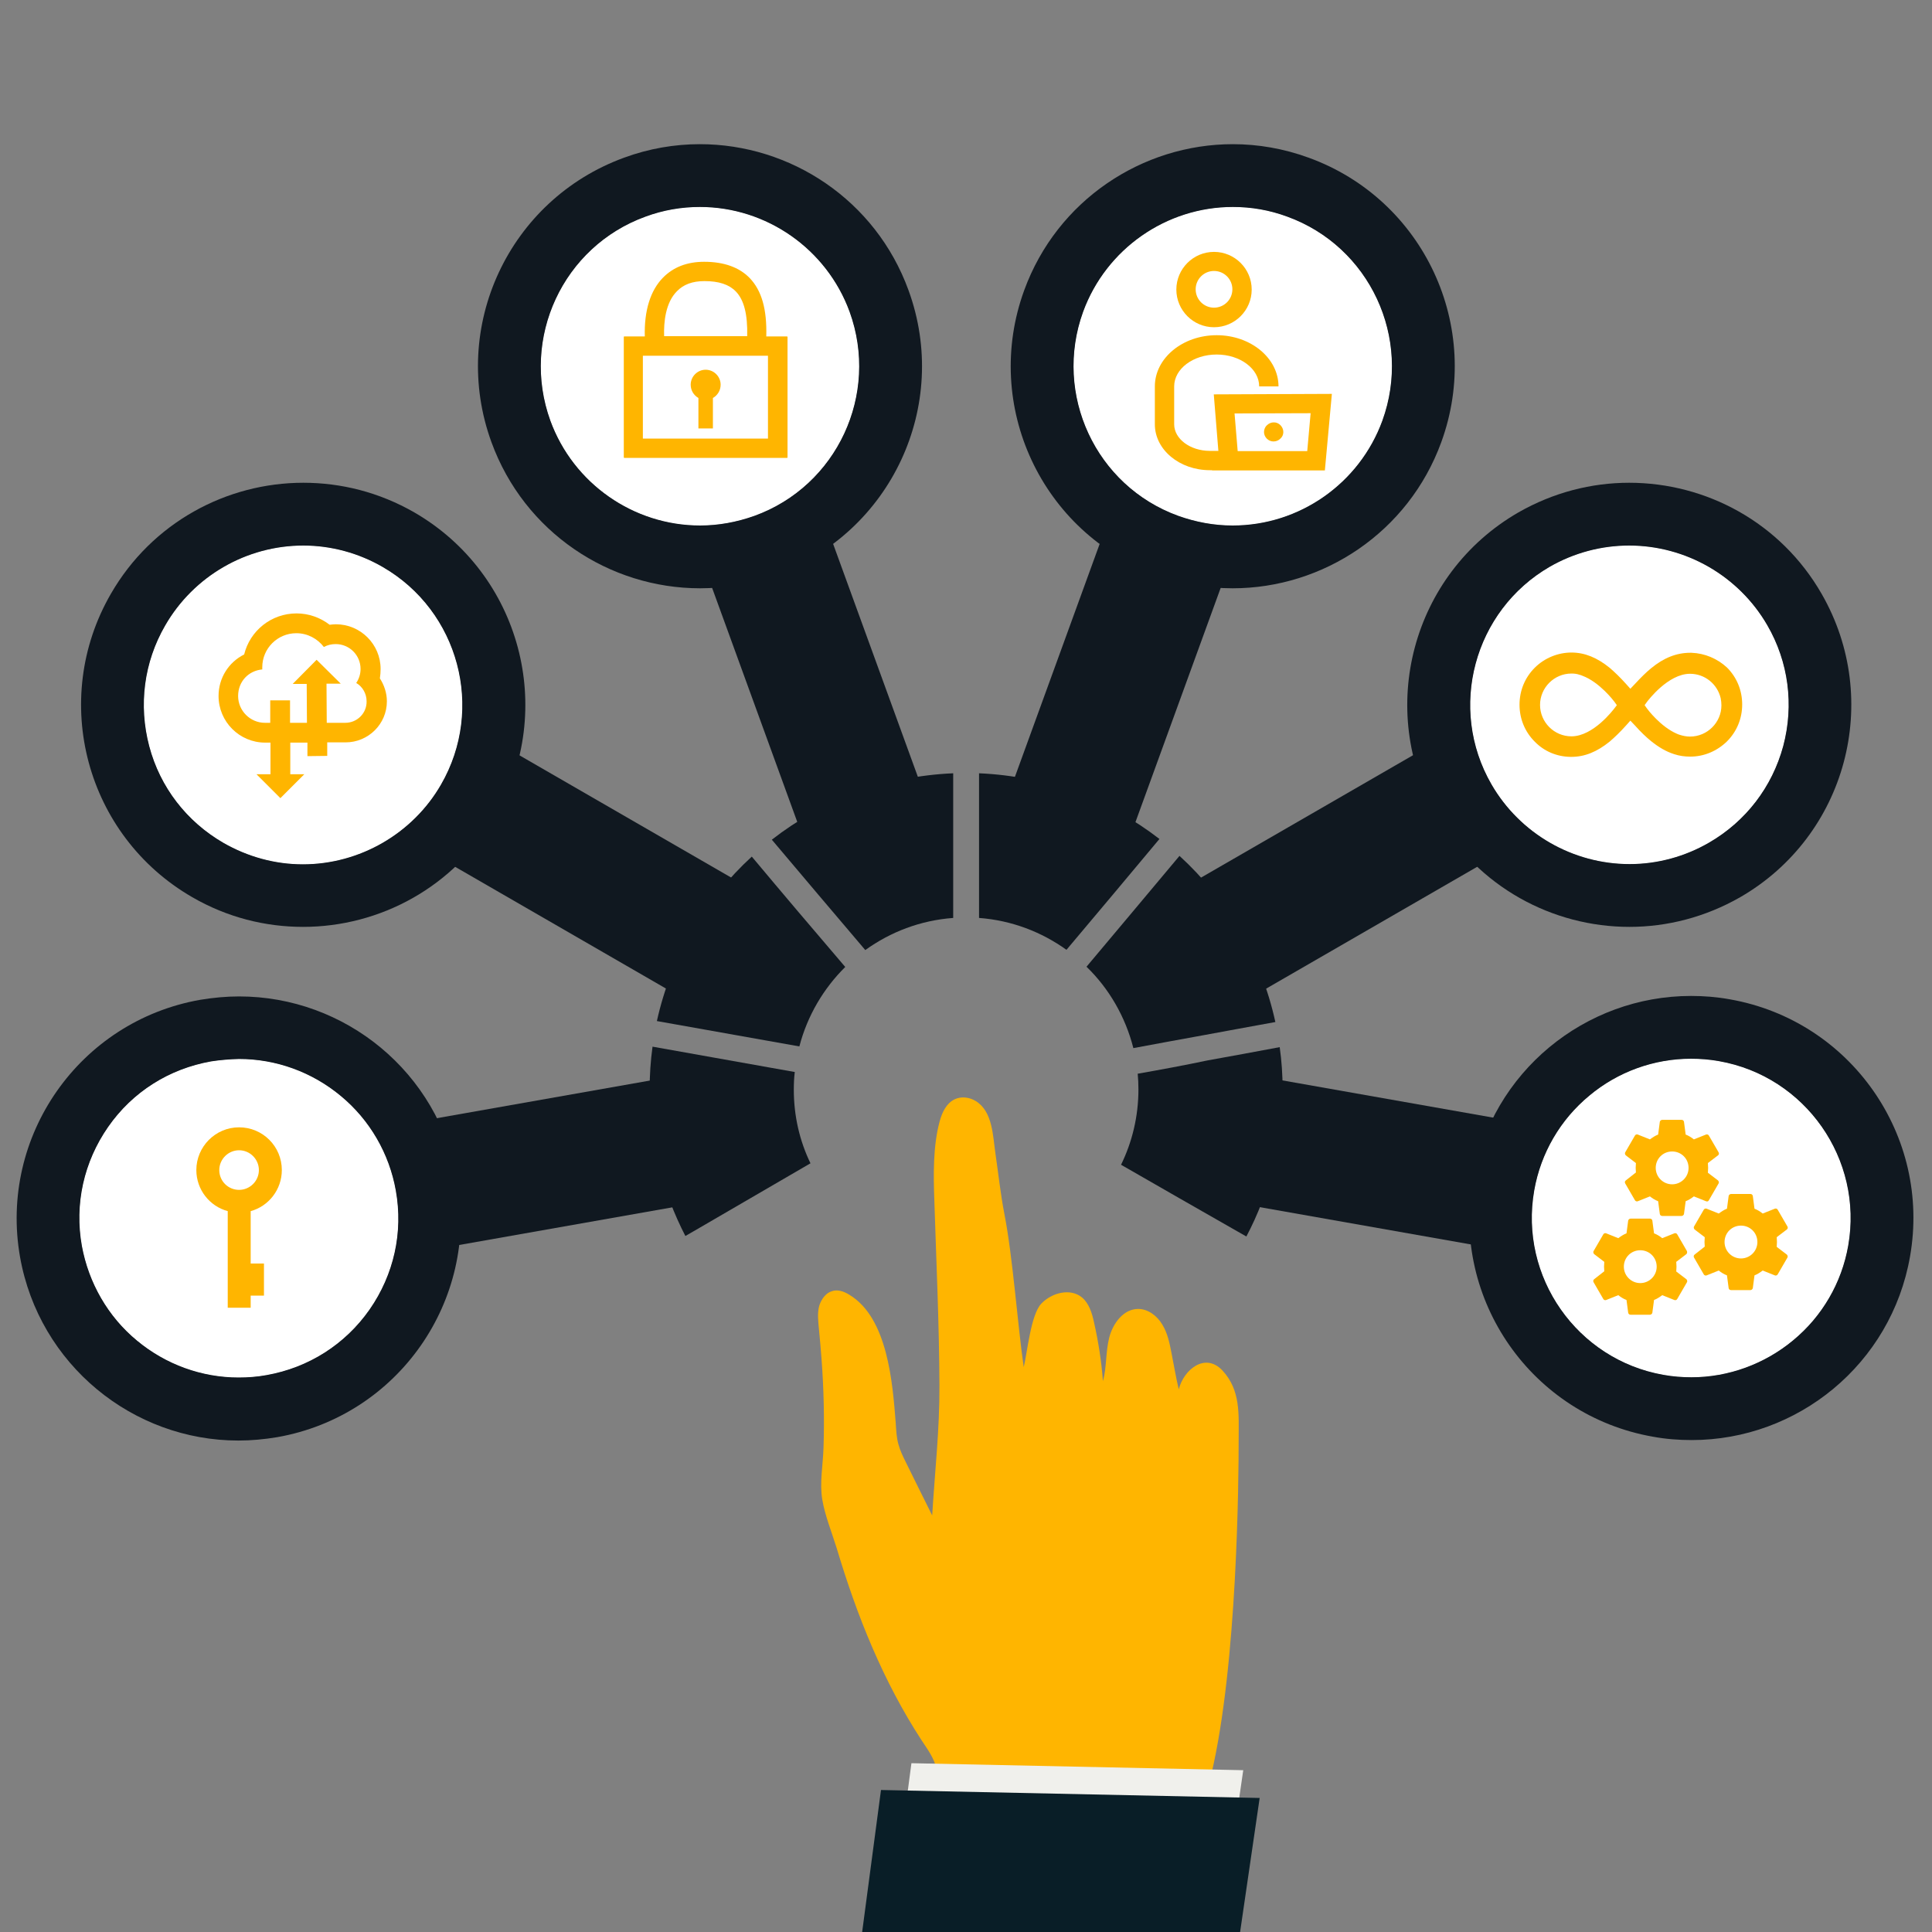
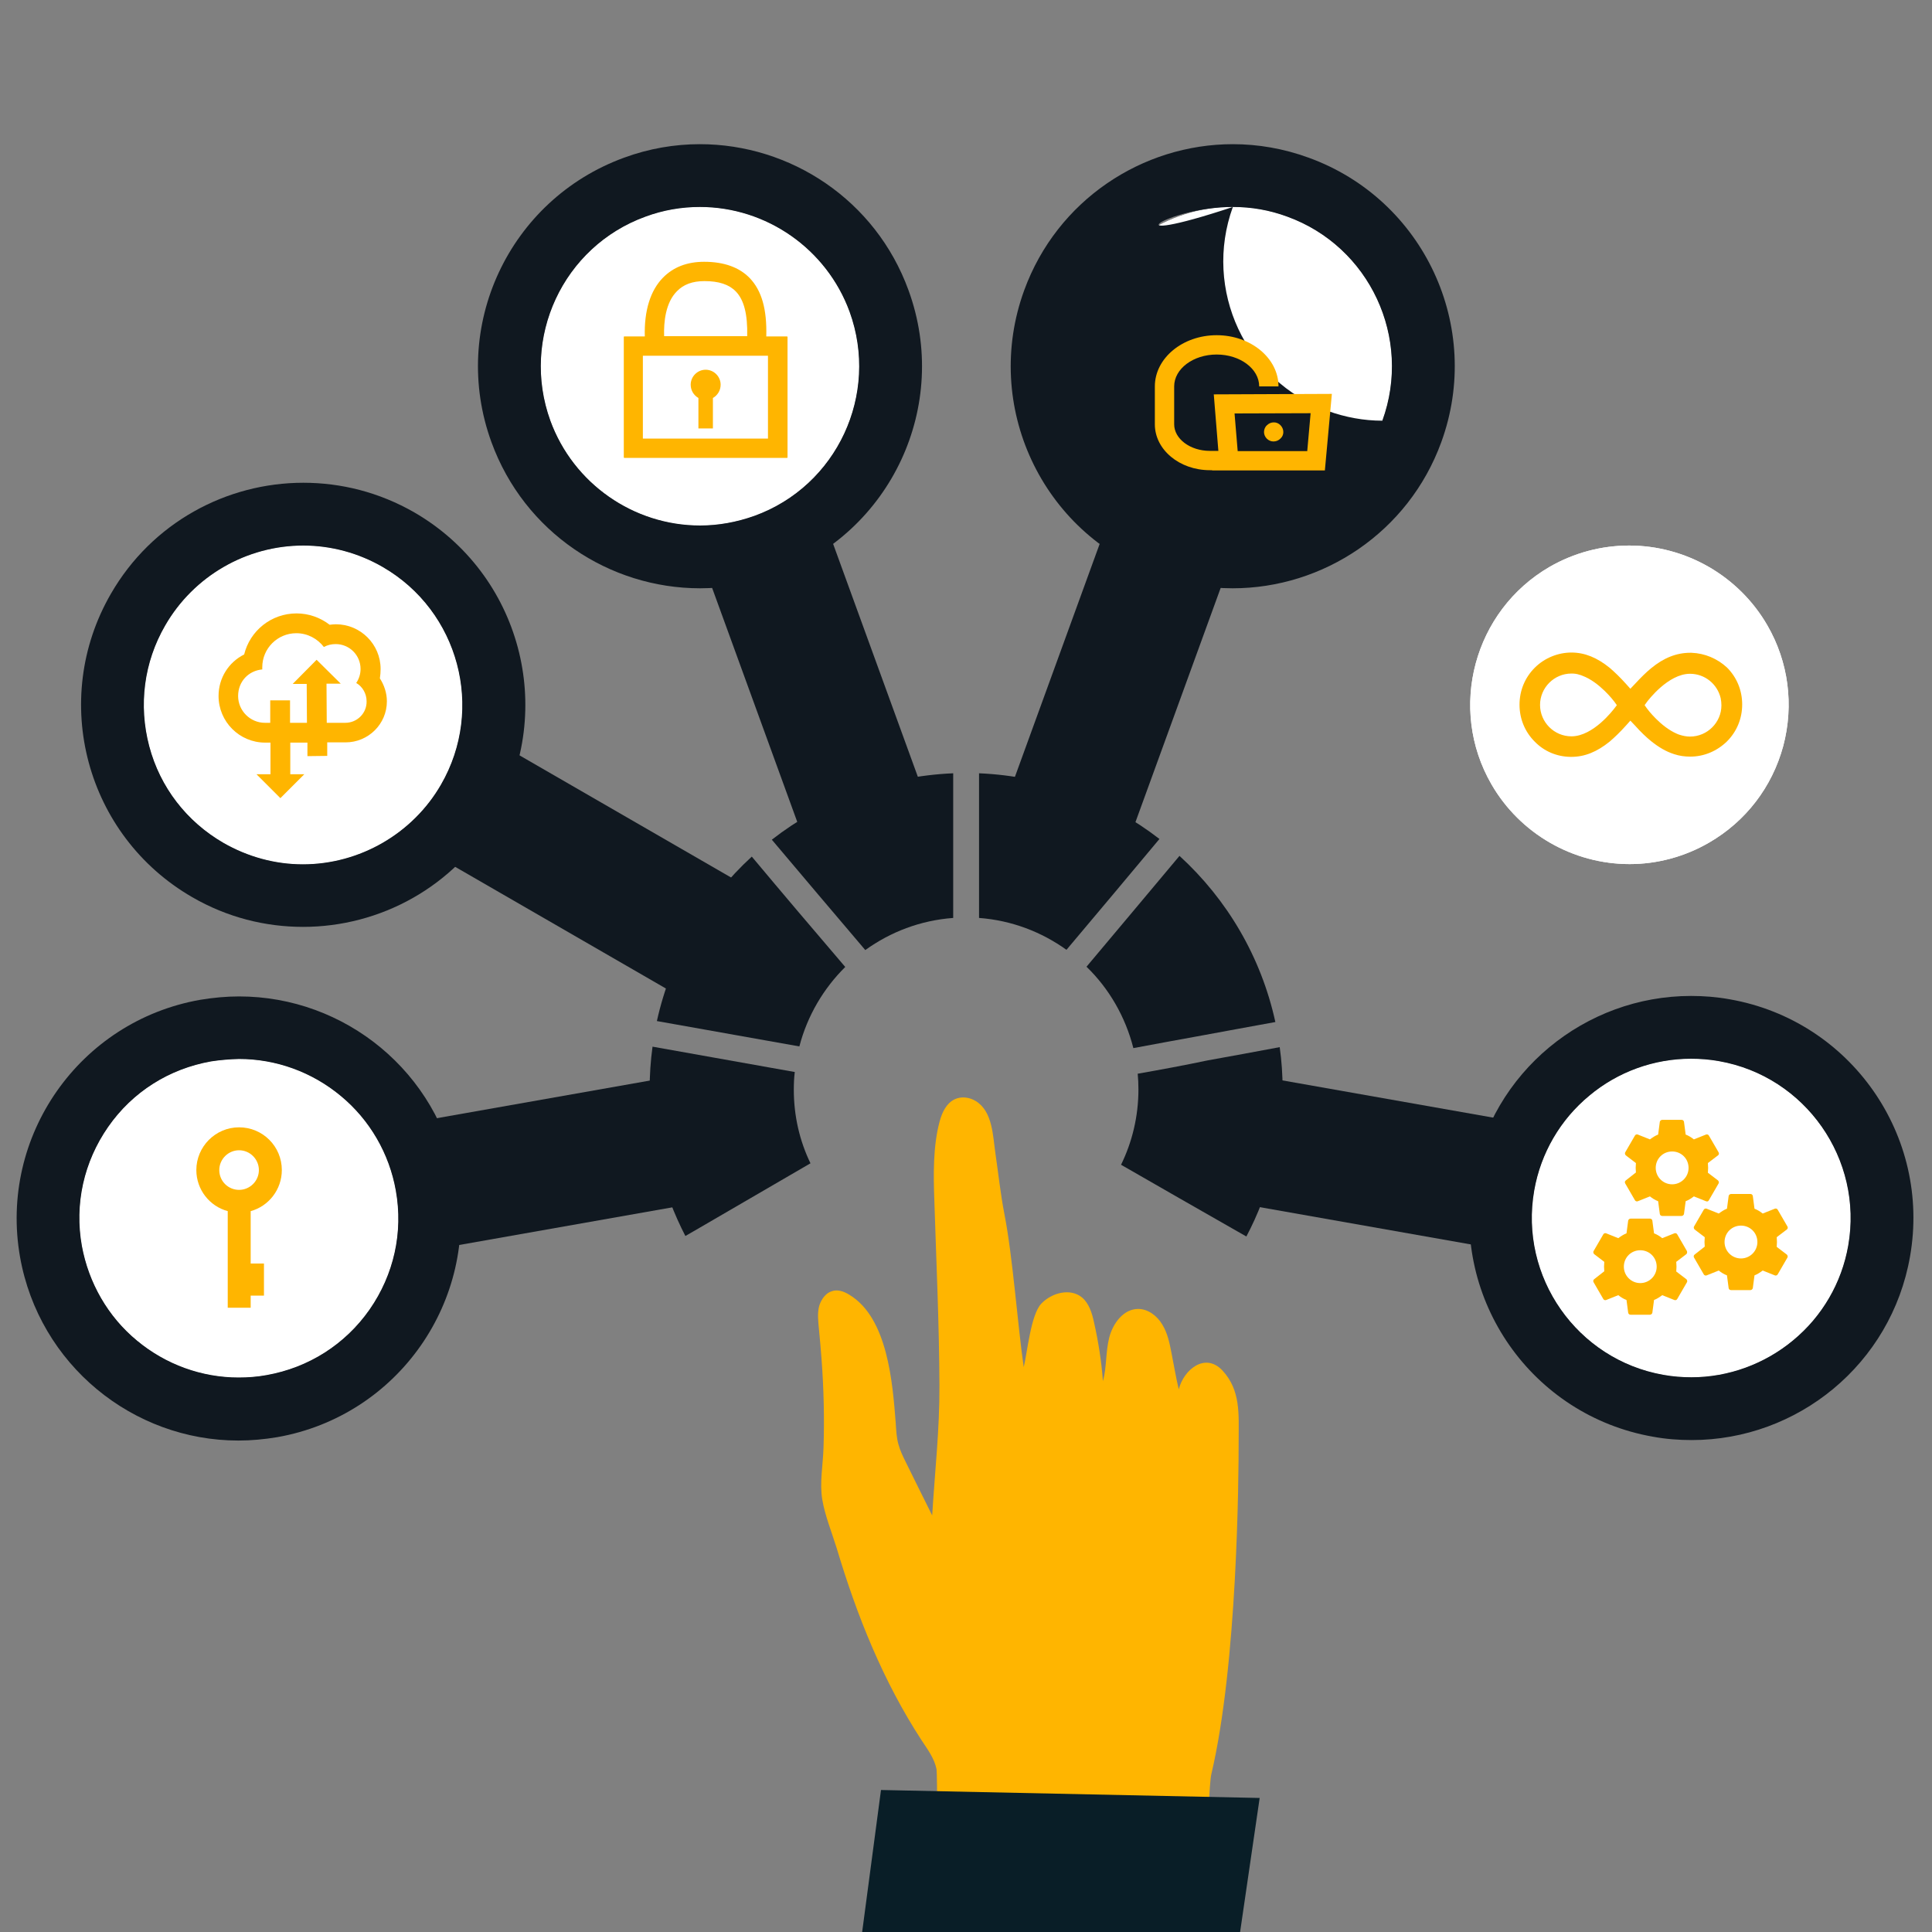
<svg xmlns="http://www.w3.org/2000/svg" version="1.1" id="Layer_1" x="0px" y="0px" viewBox="0 0 800 800" style="enable-background:new 0 0 800 800;" xml:space="preserve">
  <rect x="0" y="0" width="800" height="800" fill="#808080" stroke="none" />
  <style type="text/css">
	.st0{fill:#FFFFFF;}
	.st1{fill:#FFB500;}
	.st2{fill:#101820;}
	.st3{fill:#F0F0EC;}
	.st4{fill:#091E27;}
</style>
  <g id="Layer_2_00000109011451451305598940000012254937010330759335_">
    <path class="st0" d="M289.8,85.7c27.6,0,52.5,17.4,62,43.4c12.4,34.2-5.2,72.1-39.4,84.5c-7.3,2.6-14.9,4-22.5,4   c-27.6,0-52.5-17.4-62-43.4c-12.4-34.2,5.2-72.1,39.4-84.5C274.6,87,282.2,85.7,289.8,85.7" />
    <path class="st0" d="M125.6,225.9c11.5,0,22.9,3.1,32.9,8.9c31.5,18.2,42.3,58.6,24.1,90.1c-11.7,20.3-33.7,33-57.2,33   c-11.5,0-22.8-3.1-32.9-8.9c-15.2-8.8-26.2-23-30.7-40s-2.2-34.8,6.6-50C80.2,238.5,102.1,225.9,125.6,225.9L125.6,225.9" />
    <path class="st0" d="M99,438.5c15.3,0,30.2,5.4,42.1,15.3c12,9.9,20.1,23.9,22.8,39.2c3.1,17.3-0.8,34.8-10.9,49.3   c-10.1,14.4-25.2,24-42.6,27.1c-3.8,0.7-7.7,1-11.6,1c-15.3,0-30.2-5.4-42.1-15.3c-12-9.9-20-23.9-22.8-39.2   c-3.1-17.3,0.8-34.8,10.9-49.3s25.2-24,42.6-27.1C91.3,438.9,95.1,438.6,99,438.5L99,438.5" />
    <path class="st0" d="M510.5,85.7c7.7,0,15.2,1.3,22.5,4c34.2,12.4,51.8,50.3,39.4,84.5c-9.5,26-34.3,43.4-62,43.4   c-7.7,0-15.2-1.4-22.5-4c-34.2-12.4-51.8-50.3-39.4-84.5C458,103.1,482.9,85.7,510.5,85.7" />
    <path class="st0" d="M674.6,225.9c23.5,0,45.4,12.6,57.2,33c8.8,15.2,11.1,33,6.6,50c-4.6,17-15.5,31.2-30.7,40   c-10,5.8-21.4,8.9-32.9,8.9c-23.5,0-45.4-12.6-57.2-33c-18.2-31.5-7.3-71.9,24.1-90.1C651.8,228.9,663.1,225.9,674.6,225.9" />
    <path class="st0" d="M700.2,438.4c3.8,0,7.7,0.3,11.6,1c35.8,6.3,59.8,40.6,53.5,76.4c-2.7,15.4-10.8,29.3-22.8,39.2   c-11.8,9.8-26.8,15.3-42.1,15.3c-3.8,0-7.7-0.3-11.6-1c-35.8-6.3-59.8-40.6-53.5-76.4c2.7-15.4,10.8-29.3,22.8-39.2   C669.9,443.8,684.9,438.4,700.2,438.4" />
  </g>
  <path class="st0" d="M289.8,59.7v26c27.6,0,52.5,17.4,62,43.4c12.4,34.2-5.2,72.1-39.4,84.5c-7.3,2.6-14.9,4-22.5,4  c-27.6,0-52.5-17.4-62-43.4c-12.4-34.2,5.2-72.1,39.4-84.5c7.3-2.7,14.9-4,22.5-4V59.7" />
  <path class="st0" d="M125.6,225.9c11.5,0,22.9,3.1,32.9,8.9c31.5,18.2,42.3,58.6,24.1,90.1c-11.7,20.3-33.7,33-57.2,33  c-11.5,0-22.8-3.1-32.9-8.9c-15.2-8.8-26.2-23-30.7-40s-2.2-34.8,6.6-50C80.2,238.5,102.1,225.9,125.6,225.9L125.6,225.9" />
  <path class="st0" d="M99,438.5c15.3,0,30.2,5.4,42.1,15.3c12,9.9,20.1,23.9,22.8,39.2c3.1,17.3-0.8,34.8-10.9,49.3  c-10.1,14.4-25.2,24-42.6,27.1c-3.8,0.7-7.7,1-11.6,1c-15.3,0-30.2-5.4-42.1-15.3c-12-9.9-20-23.9-22.8-39.2  c-3.1-17.3,0.8-34.8,10.9-49.3s25.2-24,42.6-27.1C91.3,438.9,95.1,438.6,99,438.5L99,438.5" />
  <path class="st0" d="M510.5,85.7c7.7,0,15.2,1.3,22.5,4c34.2,12.4,51.8,50.3,39.4,84.5c-9.5,26-34.3,43.4-62,43.4  c-7.7,0-15.2-1.4-22.5-4c-34.2-12.4-51.8-50.3-39.4-84.5C458,103.1,482.9,85.7,510.5,85.7" />
  <path class="st0" d="M674.6,225.9c23.5,0,45.4,12.6,57.2,33c8.8,15.2,11.1,33,6.6,50c-4.6,17-15.5,31.2-30.7,40  c-10,5.8-21.4,8.9-32.9,8.9c-23.5,0-45.4-12.6-57.2-33c-18.2-31.5-7.3-71.9,24.1-90.1C651.8,228.9,663.1,225.9,674.6,225.9" />
  <path class="st0" d="M700.2,438.4c3.8,0,7.7,0.3,11.6,1c35.8,6.3,59.8,40.6,53.5,76.4c-2.7,15.4-10.8,29.3-22.8,39.2  c-11.8,9.8-26.8,15.3-42.1,15.3c-3.8,0-7.7-0.3-11.6-1c-35.8-6.3-59.8-40.6-53.5-76.4c2.7-15.4,10.8-29.3,22.8-39.2  C669.9,443.8,684.9,438.4,700.2,438.4" />
  <path class="st1" d="M325.9,139.3h-8.6c0.3-11.3-1.9-19-6.9-24.2c-4.3-4.4-10.6-6.7-18.8-6.7c-7.1,0-12.8,2.2-17.1,6.6  c-5.2,5.3-7.8,13.7-7.5,24.3h-8.5c-0.1,0-0.2,0.1-0.2,0.2v49.9c0,0.1,0.1,0.2,0.2,0.2h67.4c0.1,0,0.2-0.1,0.2-0.2v-49.9  C326,139.4,326,139.3,325.9,139.3z M275,139.2c-0.2-5.9,0.6-13.9,5.3-18.6c2.7-2.8,6.4-4.2,11.4-4.2c6,0,10.2,1.4,13,4.3  c3.4,3.5,4.9,9.5,4.7,18.5L275,139.2L275,139.2z M318,181.6h-51.8v-34.3H318V181.6z M295.2,164.8v12.6h-6v-12.6  c-1.9-1.1-3.2-3.1-3.2-5.5c0-3.4,2.8-6.2,6.2-6.2s6.2,2.8,6.2,6.2C298.4,161.7,297.1,163.7,295.2,164.8z" />
  <path class="st2" d="M289.8,59.7v26c27.6,0,52.5,17.4,62,43.4c12.4,34.2-5.2,72.1-39.4,84.5c-7.3,2.6-14.9,4-22.5,4  c-27.6,0-52.5-17.4-62-43.4c-12.4-34.2,5.2-72.1,39.4-84.5c7.3-2.7,14.9-4,22.5-4V59.7 M289.8,59.7c-10.4,0-21.1,1.8-31.4,5.6  c-47.7,17.4-72.3,70.1-54.9,117.8c13.6,37.3,48.8,60.5,86.4,60.5c10.4,0,21.1-1.8,31.4-5.6c47.7-17.4,72.3-70.1,54.9-117.8  C362.6,82.8,327.3,59.7,289.8,59.7L289.8,59.7L289.8,59.7z" />
  <path class="st2" d="M319.6,347.7c12.8,15.2,25.7,30.4,38.7,45.7c10.4-7.5,22.8-12.3,36.4-13.3v-59.9  C366.4,321.4,340.5,331.4,319.6,347.7L319.6,347.7L319.6,347.7z" />
  <path class="st2" d="M328.7,451.2c0-2.5,0.1-4.9,0.4-7.3c-19.5-3.5-39.2-7-58.9-10.5c-0.8,5.8-1.2,11.8-1.2,17.8  c0,21.9,5.4,42.4,14.8,60.6c1.7-1,3.5-2,5.2-3c15.3-8.9,30.9-18,46.6-27.1C331.1,472.4,328.7,462.1,328.7,451.2L328.7,451.2z" />
  <path class="st2" d="M331,433.3c3.3-12.7,10-24,19-32.9c-13-15.2-25.9-30.4-38.7-45.7c-19.4,17.8-33.4,41.4-39.3,68.1  C291.8,426.3,311.5,429.8,331,433.3L331,433.3z" />
  <path class="st2" d="M471.1,444.6c0.2,2.2,0.3,4.3,0.3,6.5c0,11.2-2.6,21.8-7.2,31.2c16.2,9.3,32.2,18.5,48.2,27.6  c1.2,0.7,2.5,1.4,3.7,2.1c9.6-18.2,15-39,15-61c0-5.9-0.4-11.7-1.2-17.4c-10,1.9-20,3.7-29.9,5.5  C490.5,441.1,480.8,442.9,471.1,444.6L471.1,444.6L471.1,444.6z" />
  <path class="st2" d="M469.3,434c9.7-1.8,19.3-3.6,28.8-5.3c9.9-1.8,19.9-3.7,30-5.5c-5.9-27-20-50.8-39.7-68.8  c-12.7,15.1-25.5,30.5-38.5,45.9C459.2,409.3,466,421,469.3,434L469.3,434L469.3,434z" />
  <path class="st2" d="M480.1,347.4c-20.8-16.1-46.6-26-74.7-27.2v59.9c13.5,1,25.9,5.8,36.2,13.2  C454.6,377.9,467.4,362.6,480.1,347.4L480.1,347.4L480.1,347.4z" />
  <rect x="312.1" y="223.3" transform="matrix(0.94 -0.342 0.342 0.94 -77.471 133.12)" class="st2" width="53.3" height="125.9" />
  <path class="st2" d="M125.6,225.9c11.5,0,22.9,3.1,32.9,8.9c31.5,18.2,42.3,58.6,24.1,90.1c-11.7,20.3-33.7,33-57.2,33  c-11.5,0-22.8-3.1-32.9-8.9c-15.2-8.8-26.2-23-30.7-40s-2.2-34.8,6.6-50C80.2,238.5,102.1,225.9,125.6,225.9L125.6,225.9   M125.6,199.9c-31.8,0-62.7,16.5-79.7,46c-25.4,44-10.3,100.2,33.7,125.6c14.5,8.4,30.3,12.3,45.9,12.3c31.8,0,62.7-16.5,79.7-46  c25.4-44,10.3-100.2-33.6-125.6C157,203.8,141.2,199.9,125.6,199.9L125.6,199.9L125.6,199.9z" />
  <rect x="221.9" y="302.7" transform="matrix(0.5 -0.866 0.866 0.5 -189.989 396.65)" class="st2" width="53.3" height="120.3" />
  <path class="st2" d="M99,438.5c15.3,0,30.2,5.4,42.1,15.3c12,9.9,20.1,23.9,22.8,39.2c3.1,17.3-0.8,34.8-10.9,49.3  c-10.1,14.4-25.2,24-42.6,27.1c-3.8,0.7-7.7,1-11.6,1c-15.3,0-30.2-5.4-42.1-15.3c-12-9.9-20-23.9-22.8-39.2  c-3.1-17.3,0.8-34.8,10.9-49.3s25.2-24,42.6-27.1C91.3,438.9,95.1,438.6,99,438.5L99,438.5 M99,412.6c-5.3,0-10.7,0.5-16.1,1.4  c-50,8.8-83.4,56.5-74.6,106.5c7.9,44.6,46.7,76,90.4,76c5.3,0,10.7-0.5,16.1-1.4c50-8.8,83.4-56.5,74.6-106.5  C181.6,443.9,142.8,412.6,99,412.6C99,412.6,99,412.6,99,412.6z" />
  <rect x="179" y="453.8" transform="matrix(0.985 -0.174 0.174 0.985 -79.853 48.136)" class="st2" width="112.3" height="53.3" />
-   <path class="st2" d="M510.5,85.7c7.7,0,15.2,1.3,22.5,4c34.2,12.4,51.8,50.3,39.4,84.5c-9.5,26-34.3,43.4-62,43.4  c-7.7,0-15.2-1.4-22.5-4c-34.2-12.4-51.8-50.3-39.4-84.5C458,103.1,482.9,85.7,510.5,85.7 M510.5,59.7c-37.5,0-72.8,23.2-86.4,60.5  c-17.4,47.7,7.2,100.5,54.9,117.8c10.4,3.8,21,5.6,31.4,5.6c37.5,0,72.8-23.2,86.4-60.5c17.4-47.7-7.2-100.5-54.9-117.8  C531.5,61.5,520.9,59.7,510.5,59.7L510.5,59.7z" />
+   <path class="st2" d="M510.5,85.7c7.7,0,15.2,1.3,22.5,4c34.2,12.4,51.8,50.3,39.4,84.5c-7.7,0-15.2-1.4-22.5-4c-34.2-12.4-51.8-50.3-39.4-84.5C458,103.1,482.9,85.7,510.5,85.7 M510.5,59.7c-37.5,0-72.8,23.2-86.4,60.5  c-17.4,47.7,7.2,100.5,54.9,117.8c10.4,3.8,21,5.6,31.4,5.6c37.5,0,72.8-23.2,86.4-60.5c17.4-47.7-7.2-100.5-54.9-117.8  C531.5,61.5,520.9,59.7,510.5,59.7L510.5,59.7z" />
  <rect x="398.4" y="259.8" transform="matrix(0.342 -0.94 0.94 0.342 34.422 622.077)" class="st2" width="126.1" height="53.3" />
-   <path class="st2" d="M674.6,225.9c23.5,0,45.4,12.6,57.2,33c8.8,15.2,11.1,33,6.6,50c-4.6,17-15.5,31.2-30.7,40  c-10,5.8-21.4,8.9-32.9,8.9c-23.5,0-45.4-12.6-57.2-33c-18.2-31.5-7.3-71.9,24.1-90.1C651.8,228.9,663.1,225.9,674.6,225.9   M674.6,199.9c-15.6,0-31.4,4-45.9,12.3c-44,25.4-59,81.6-33.7,125.6c17,29.5,47.9,46,79.7,46c15.6,0,31.4-4,45.9-12.3  c44-25.4,59-81.6,33.7-125.6C737.3,216.3,706.4,199.9,674.6,199.9L674.6,199.9L674.6,199.9z" />
-   <rect x="487.3" y="337.3" transform="matrix(0.866 -0.5 0.5 0.866 -108.324 323.604)" class="st2" width="124.8" height="53.3" />
  <path class="st2" d="M700.2,438.4c3.8,0,7.7,0.3,11.6,1c35.8,6.3,59.8,40.6,53.5,76.4c-2.7,15.4-10.8,29.3-22.8,39.2  c-11.8,9.8-26.8,15.3-42.1,15.3c-3.8,0-7.7-0.3-11.6-1c-35.8-6.3-59.8-40.6-53.5-76.4c2.7-15.4,10.8-29.3,22.8-39.2  C669.9,443.8,684.9,438.4,700.2,438.4 M700.2,412.4c-43.8,0-82.6,31.4-90.4,76c-8.8,50,24.6,97.7,74.6,106.5  c5.4,1,10.8,1.4,16.1,1.4c43.8,0,82.6-31.4,90.4-76c8.8-50-24.6-97.7-74.6-106.5C710.8,412.8,705.5,412.4,700.2,412.4L700.2,412.4  L700.2,412.4z" />
  <rect x="538.5" y="425.5" transform="matrix(0.174 -0.985 0.985 0.174 -6.177 953.588)" class="st2" width="53.3" height="110" />
  <path class="st1" d="M116.7,484.5c0-9.8-7.9-17.7-17.7-17.7s-17.7,8-17.7,17.7c0,8.1,5.5,15,13,17v40h9.5v-5h5.5v-13.3h-5.5v-21.7  C111.2,499.5,116.7,492.6,116.7,484.5C116.7,484.5,116.7,484.5,116.7,484.5z M90.8,484.5c0-4.5,3.7-8.2,8.2-8.2s8.2,3.7,8.2,8.2  s-3.7,8.2-8.2,8.2S90.8,489.1,90.8,484.5z" />
  <path class="st1" d="M340.2,563c0.9,12.1,1.2,24.3,0.8,36.4c-0.2,7.1-1.7,14.7-0.5,21.6c1.1,6.6,4,13.7,6,20.2  c8.3,27.8,19.2,55,35.1,79.4c2.5,3.8,5.3,7.5,6.2,12c0.3,1.5,0.4,33.4,0.5,67.4h52.2l59.9-49.7c0.4-8.5,0.8-14.2,1.2-15.7  c10.8-45.8,11.3-122.3,11.3-138.5c0-10.4,0.9-20.4-6.7-28.6c-7.1-7.6-16-0.5-18.1,7.8c-1.2-5-2-10-3-15c-0.8-4.1-1.6-8.2-3.8-11.8  c-2.1-3.6-5.9-6.5-10-6.5c-6.1,0-10.5,6-12,11.9s-1,12.2-2.6,18c-0.6-8.2-1.9-16.4-3.7-24.4c-0.8-3.7-2-7.7-4.9-10.2  c-4.9-4.1-12.7-2-17,2.6c-4.3,4.7-5.7,20.1-7.2,26.2c-2.6-18.1-4.5-45.5-8-63.4c-1.6-8.3-2.5-16.7-3.7-25  c-1.1-7.3-1.1-17.5-8.2-21.8c-2.6-1.6-6-2-8.7-0.7c-3.4,1.6-5.2,5.4-6.2,9.1c-2.8,10.3-2.6,22.4-2.2,33c0.8,25.4,2,50.9,2.1,76.3  c0.1,18.3-1.9,35.7-3,53.9c-3.6-7.3-7.3-14.6-10.9-22c-1.2-2.4-2.4-4.9-3.1-7.5c-0.8-2.9-0.9-5.8-1.1-8.8  c-1.3-16.6-3.3-43.4-19.1-53c-1.9-1.2-4.1-2.1-6.3-1.8c-1.1,0.2-2.1,0.6-2.9,1.2c-1.6,1.2-2.8,3.2-3.4,5.2c-0.8,3.1-0.4,6.3-0.1,9.5  C339.5,554.5,339.9,558.8,340.2,563z" />
  <path class="st1" d="M700.4,270.3h-0.5c-5.7,0-11,2.1-16.2,6.4c-2.2,1.8-4.3,3.9-6.8,6.6l-1.8,1.9l-1.7-1.9c-2.6-2.9-4.8-5-6.9-6.8  c-5.2-4.2-10.3-6.3-15.8-6.3s-11.1,2.2-15.2,6.3c-4.1,4.1-6.3,9.5-6.3,15.3s2.2,11.2,6.3,15.3c3.9,4,9.1,6.2,14.7,6.3h0.5  c5.5,0,10.6-2.1,15.8-6.3c2.1-1.8,4.3-3.9,6.9-6.8l1.7-1.9l1.8,1.9c2.5,2.8,4.7,4.9,6.8,6.6c3.1,2.5,6.2,4.3,9.3,5.3l0.3,0.1  c2.1,0.7,4.3,1,6.6,1l0,0c5.7,0,11.1-2.3,15.2-6.3c4.1-4.1,6.3-9.5,6.3-15.3s-2.2-11.2-6.3-15.3  C711.1,272.7,705.9,270.5,700.4,270.3L700.4,270.3L700.4,270.3z M668.5,293.3c-0.4,0.5-8.7,11.6-17.8,11.6c-7.2,0-13-5.9-13-13  s5.8-13,13-13c1.1,0,2.2,0.1,3.3,0.5c0.4,0.1,0.8,0.2,1.2,0.4c7.1,2.6,13.1,10.5,13.3,10.8l1,1.4L668.5,293.3L668.5,293.3  L668.5,293.3z M699.8,305c-1.5,0-3-0.3-4.5-0.8c-0.4-0.1-0.7-0.3-1-0.4c-6.7-2.9-12.1-10.1-12.3-10.4l-1-1.4l1-1.4  c0.4-0.5,8.7-11.6,17.8-11.6c6.1,0,11.3,4.2,12.7,10.1c0.2,1,0.3,2,0.3,3C712.8,299.1,707,305,699.8,305L699.8,305L699.8,305z" />
  <path class="st1" d="M707.6,497l4-6.9c0.3-0.4,0.1-1-0.2-1.3l-4.2-3.2l0.1-2l-0.1-2l4.2-3.2c0.4-0.3,0.5-0.8,0.2-1.3l-4-6.9  c-0.2-0.4-0.8-0.6-1.2-0.4l-5,2c-1-0.8-2.1-1.5-3.4-2l-0.7-5.3c-0.1-0.5-0.5-0.8-1-0.8h-8c-0.5,0-0.9,0.4-1,0.8l-0.7,5.3  c-1.3,0.5-2.3,1.2-3.4,2l-5-2c-0.4-0.2-1,0-1.2,0.4l-4,6.9c-0.3,0.4-0.1,1,0.2,1.3l4.2,3.2l-0.1,2l0.1,1.9l-4.2,3.3  c-0.4,0.3-0.5,0.8-0.2,1.3l4,6.9c0.2,0.4,0.8,0.6,1.2,0.4l5-2c1,0.8,2.1,1.5,3.4,2l0.7,5.3c0.1,0.5,0.5,0.8,1,0.8h8  c0.5,0,0.9-0.4,1-0.8l0.7-5.3c1.3-0.5,2.3-1.2,3.4-2l5,2C706.9,497.6,707.4,497.5,707.6,497L707.6,497L707.6,497z M692.4,490.4  c-3.7,0-6.8-3-6.8-6.8s3-6.8,6.8-6.8s6.8,3,6.8,6.8S696.1,490.4,692.4,490.4z M740.1,507.8l-4-6.9c-0.2-0.4-0.8-0.6-1.2-0.4l-5,2  c-1-0.8-2.1-1.5-3.4-2l-0.7-5.3c-0.1-0.5-0.5-0.8-1-0.8h-8c-0.5,0-0.9,0.4-1,0.8l-0.7,5.3c-1.3,0.5-2.3,1.2-3.4,2l-5-2  c-0.4-0.2-1,0-1.2,0.4l-4,6.9c-0.3,0.4-0.1,1,0.2,1.3l4.2,3.2l-0.1,2l0.1,1.9l-4.2,3.3c-0.4,0.3-0.5,0.8-0.2,1.3l4,6.9  c0.2,0.4,0.8,0.6,1.2,0.4l5-2c1,0.8,2.1,1.5,3.4,2l0.7,5.3c0.1,0.5,0.5,0.8,1,0.8h8c0.5,0,0.9-0.4,1-0.8l0.7-5.3  c1.3-0.5,2.3-1.2,3.4-2l5,2c0.4,0.2,1,0,1.2-0.4l4-6.9c0.3-0.4,0.1-1-0.2-1.3l-4.2-3.2l0.1-2l-0.1-2l4.2-3.2  C740.3,508.8,740.4,508.2,740.1,507.8L740.1,507.8z M720.9,521.1c-3.7,0-6.8-3-6.8-6.8s3-6.8,6.8-6.8s6.8,3,6.8,6.8  S724.6,521.1,720.9,521.1z M698.5,518l-4-6.9c-0.2-0.4-0.8-0.6-1.2-0.4l-5,2c-1-0.8-2.1-1.5-3.4-2l-0.7-5.3c-0.1-0.5-0.5-0.8-1-0.8  h-8c-0.5,0-0.9,0.4-1,0.8l-0.7,5.3c-1.3,0.5-2.3,1.2-3.4,2l-5-2c-0.4-0.2-1,0-1.2,0.4l-4,6.9c-0.3,0.4-0.1,1,0.2,1.3l4.2,3.2l-0.1,2  l0.1,1.9l-4.2,3.3c-0.4,0.3-0.5,0.8-0.2,1.3l4,6.9c0.2,0.4,0.8,0.6,1.2,0.4l5-2c1,0.8,2.1,1.5,3.4,2l0.7,5.3c0.1,0.5,0.5,0.8,1,0.8  h8c0.5,0,0.9-0.4,1-0.8l0.7-5.3c1.3-0.5,2.3-1.2,3.4-2l5,2c0.4,0.2,1,0,1.2-0.4l4-6.9c0.3-0.4,0.1-1-0.2-1.3l-4.2-3.2l0.1-2l-0.1-2  l4.2-3.2C698.6,519,698.7,518.5,698.5,518L698.5,518z M679.2,531.3c-3.7,0-6.8-3-6.8-6.8s3-6.8,6.8-6.8s6.8,3,6.8,6.8  S682.9,531.3,679.2,531.3z" />
  <path class="st1" d="M157.6,277c0-10.2-8.3-18.5-18.5-18.5c-0.9,0-1.7,0.1-2.6,0.2c-3.9-3-8.7-4.7-13.7-4.7  c-10.5,0-19.3,7.2-21.7,17c-6.4,3.2-10.6,9.7-10.6,17.2c0,10.6,8.6,19.3,19.3,19.3h2.2v13.1h-5.8l9.9,9.9l9.9-9.9h-5.8v-13.1h7.1  v5.6l8.2-0.1v-5.6h7.6c9.4,0,17.1-7.6,17.1-17c0-3.4-1.1-6.7-2.9-9.5C157.5,279.6,157.6,278.3,157.6,277L157.6,277L157.6,277z   M143,299.3h-7.7l-0.1-16.2h5.9l-10-9.9l-9.9,10h5.8l0.1,16.1h-7V290h-8.2v9.3h-2.2c-6.1,0-11.1-5-11.1-11.1s4.4-10.5,10-11v-0.9  c0-7.8,6.3-14.1,14.1-14.1c4.7,0,8.8,2.3,11.4,5.7c1.5-0.8,3.1-1.2,4.9-1.2c5.7,0,10.3,4.6,10.3,10.3c0,2.2-0.7,4.2-1.8,5.8  c2.6,1.5,4.3,4.4,4.3,7.6C151.9,295.3,147.9,299.3,143,299.3L143,299.3L143,299.3z" />
  <path class="st1" d="M531.4,178.9c0,1-0.4,2-1.2,2.7c-0.8,0.8-1.8,1.2-2.9,1.2l0,0c-2.1,0-3.9-1.8-3.9-3.9l0,0c0-1,0.4-2.1,1.2-2.8  c0.8-0.8,1.8-1.2,2.8-1.2C529.5,174.8,531.4,176.7,531.4,178.9L531.4,178.9z" />
-   <path class="st1" d="M502.7,135.5c-8.6,0-15.6-7-15.6-15.6s7-15.6,15.6-15.6s15.6,7,15.6,15.6S511.3,135.5,502.7,135.5L502.7,135.5z   M502.7,112.2c-4.2,0-7.6,3.4-7.6,7.6s3.4,7.6,7.6,7.6s7.6-3.4,7.6-7.6S506.9,112.2,502.7,112.2z" />
-   <polygon class="st3" points="505.1,800 514.8,733 377.4,730.1 368.2,800 " />
  <path class="st1" d="M502.6,163.3l1.9,23.4H501c-8.2,0-14.8-5-14.8-11V160c0-7.3,7.9-13.2,17.6-13.2c9.7,0,17.6,5.9,17.6,13.2h8  c0-11.7-11.5-21.2-25.6-21.2s-25.6,9.5-25.6,21.2v15.7c0,10.5,10.2,19,22.8,19h0.9v0.1h46.7l2.9-31.7L502.6,163.3z M541.3,186.8  h-28.8l-1.3-15.6l31.5-0.1L541.3,186.8L541.3,186.8z" />
  <polygon class="st4" points="513.5,800 521.6,744.5 364.8,741.2 357,800 " />
</svg>